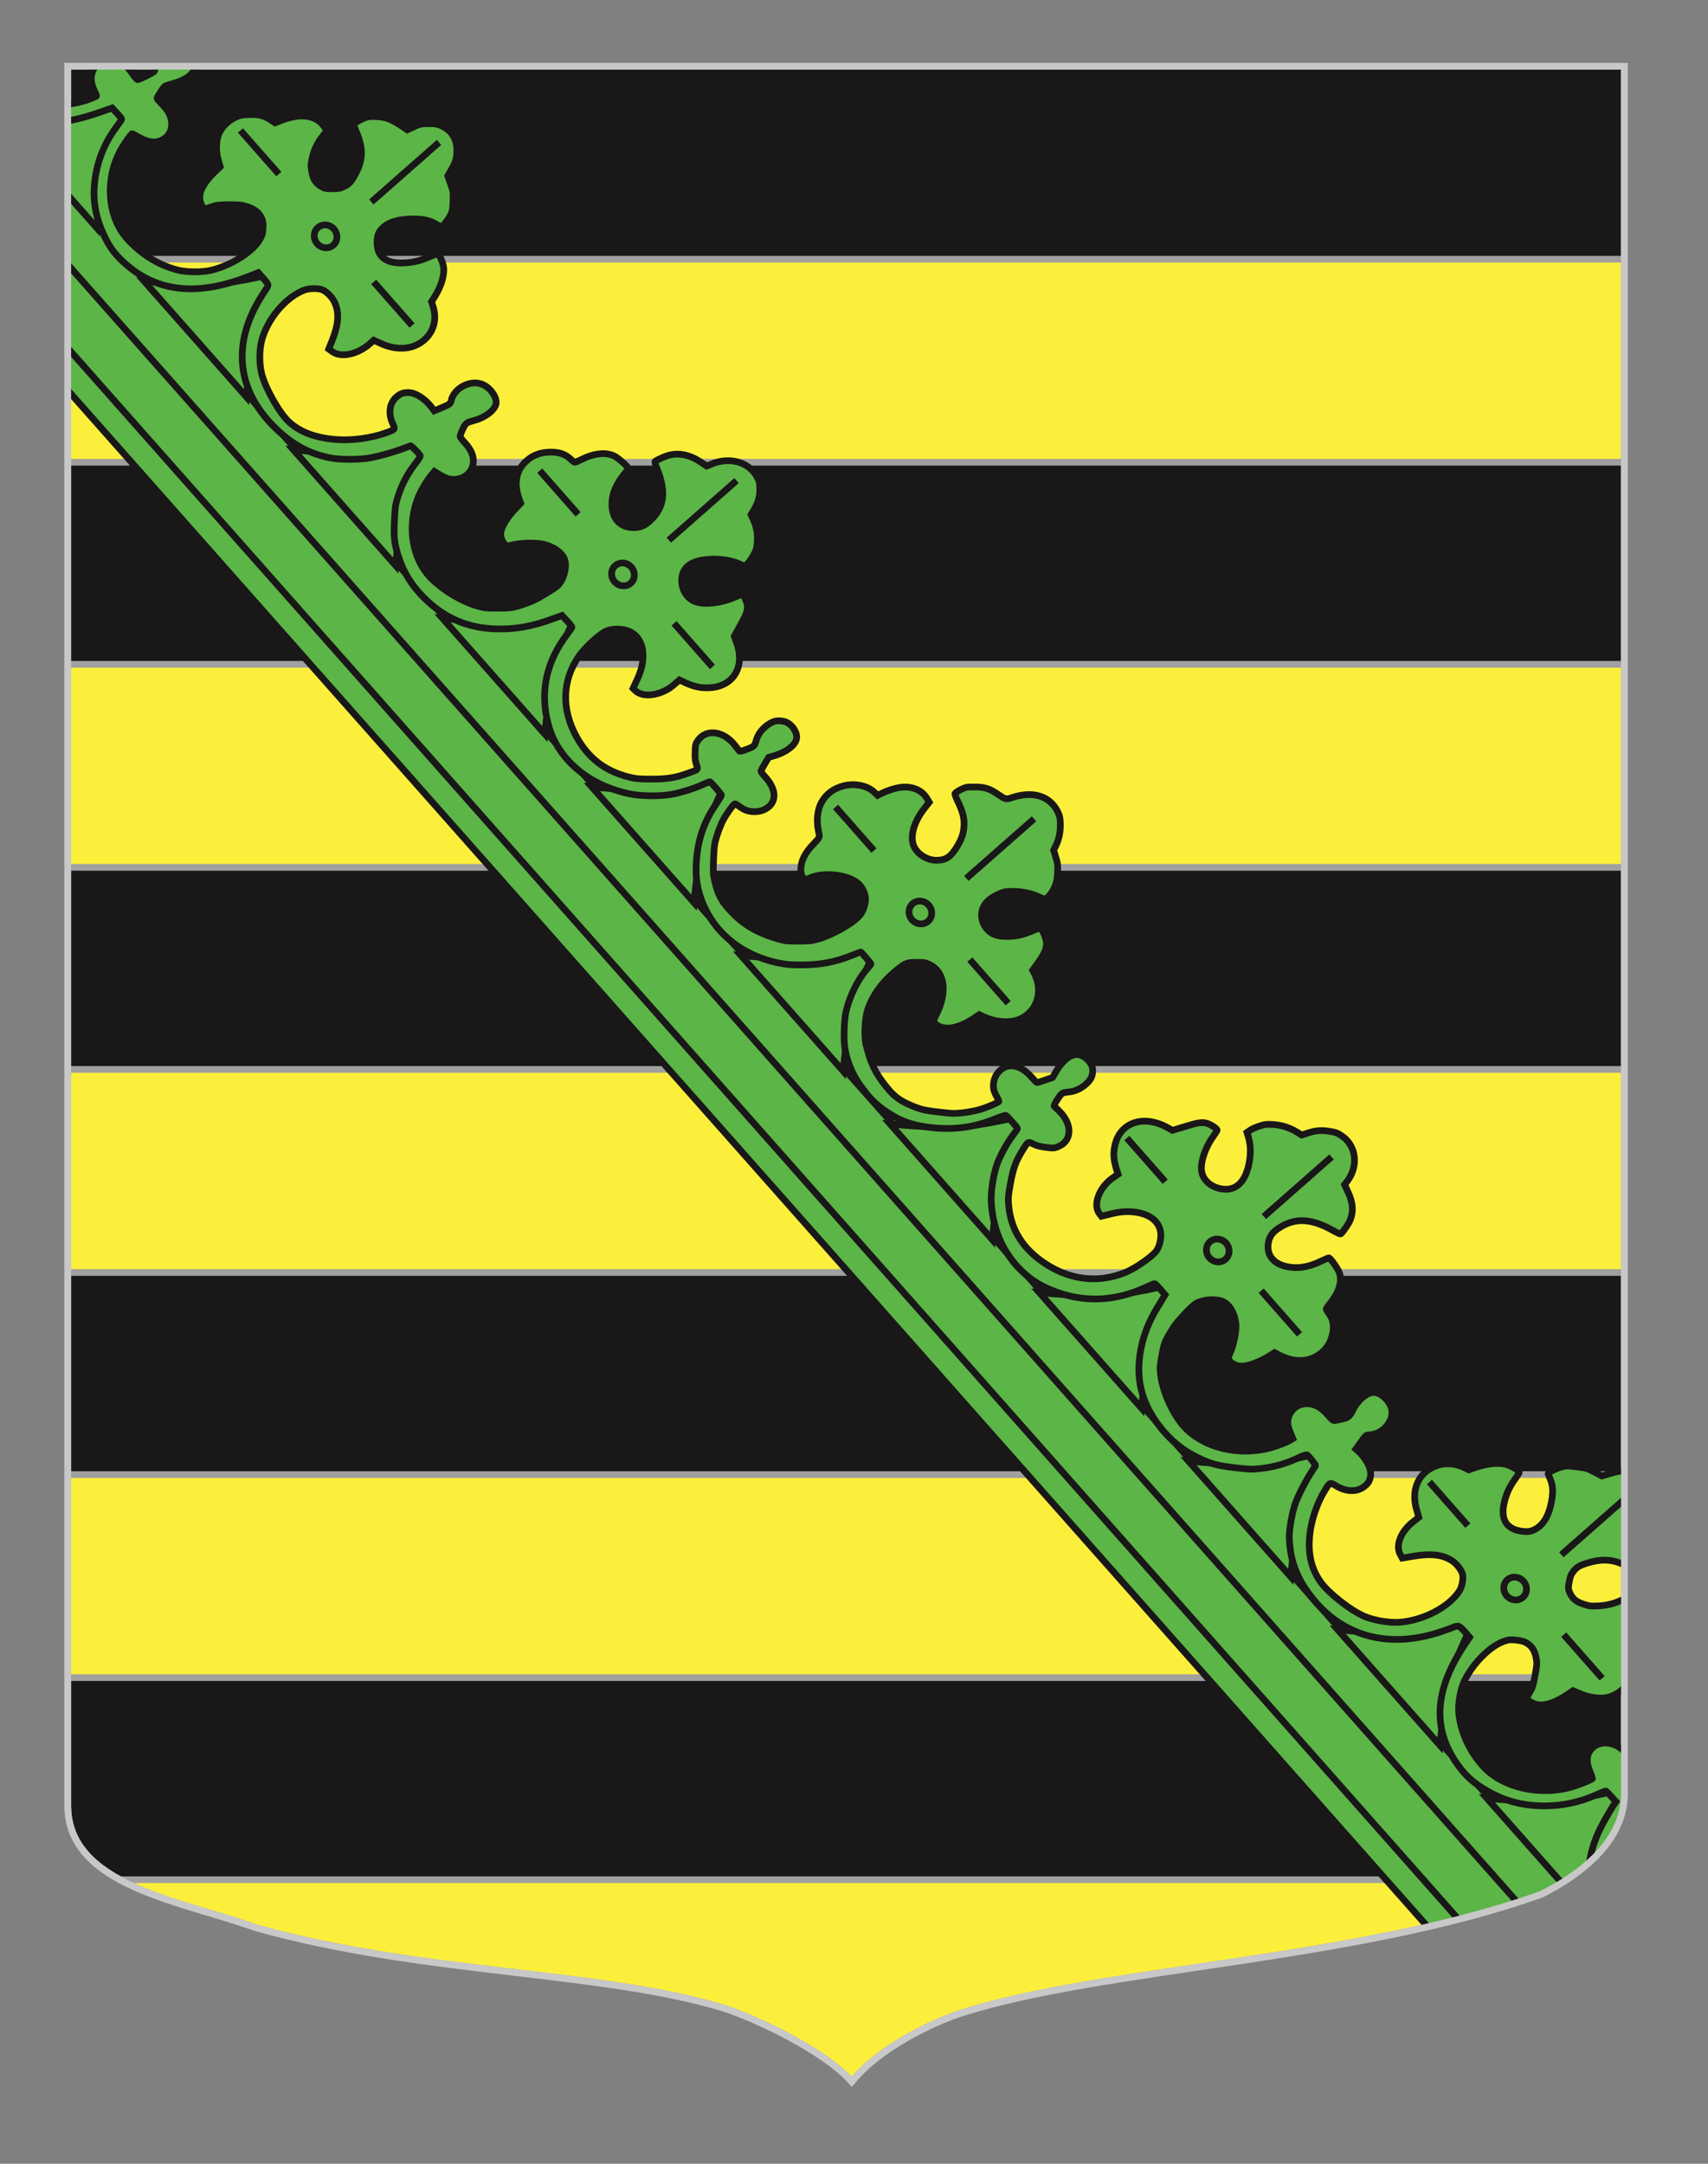
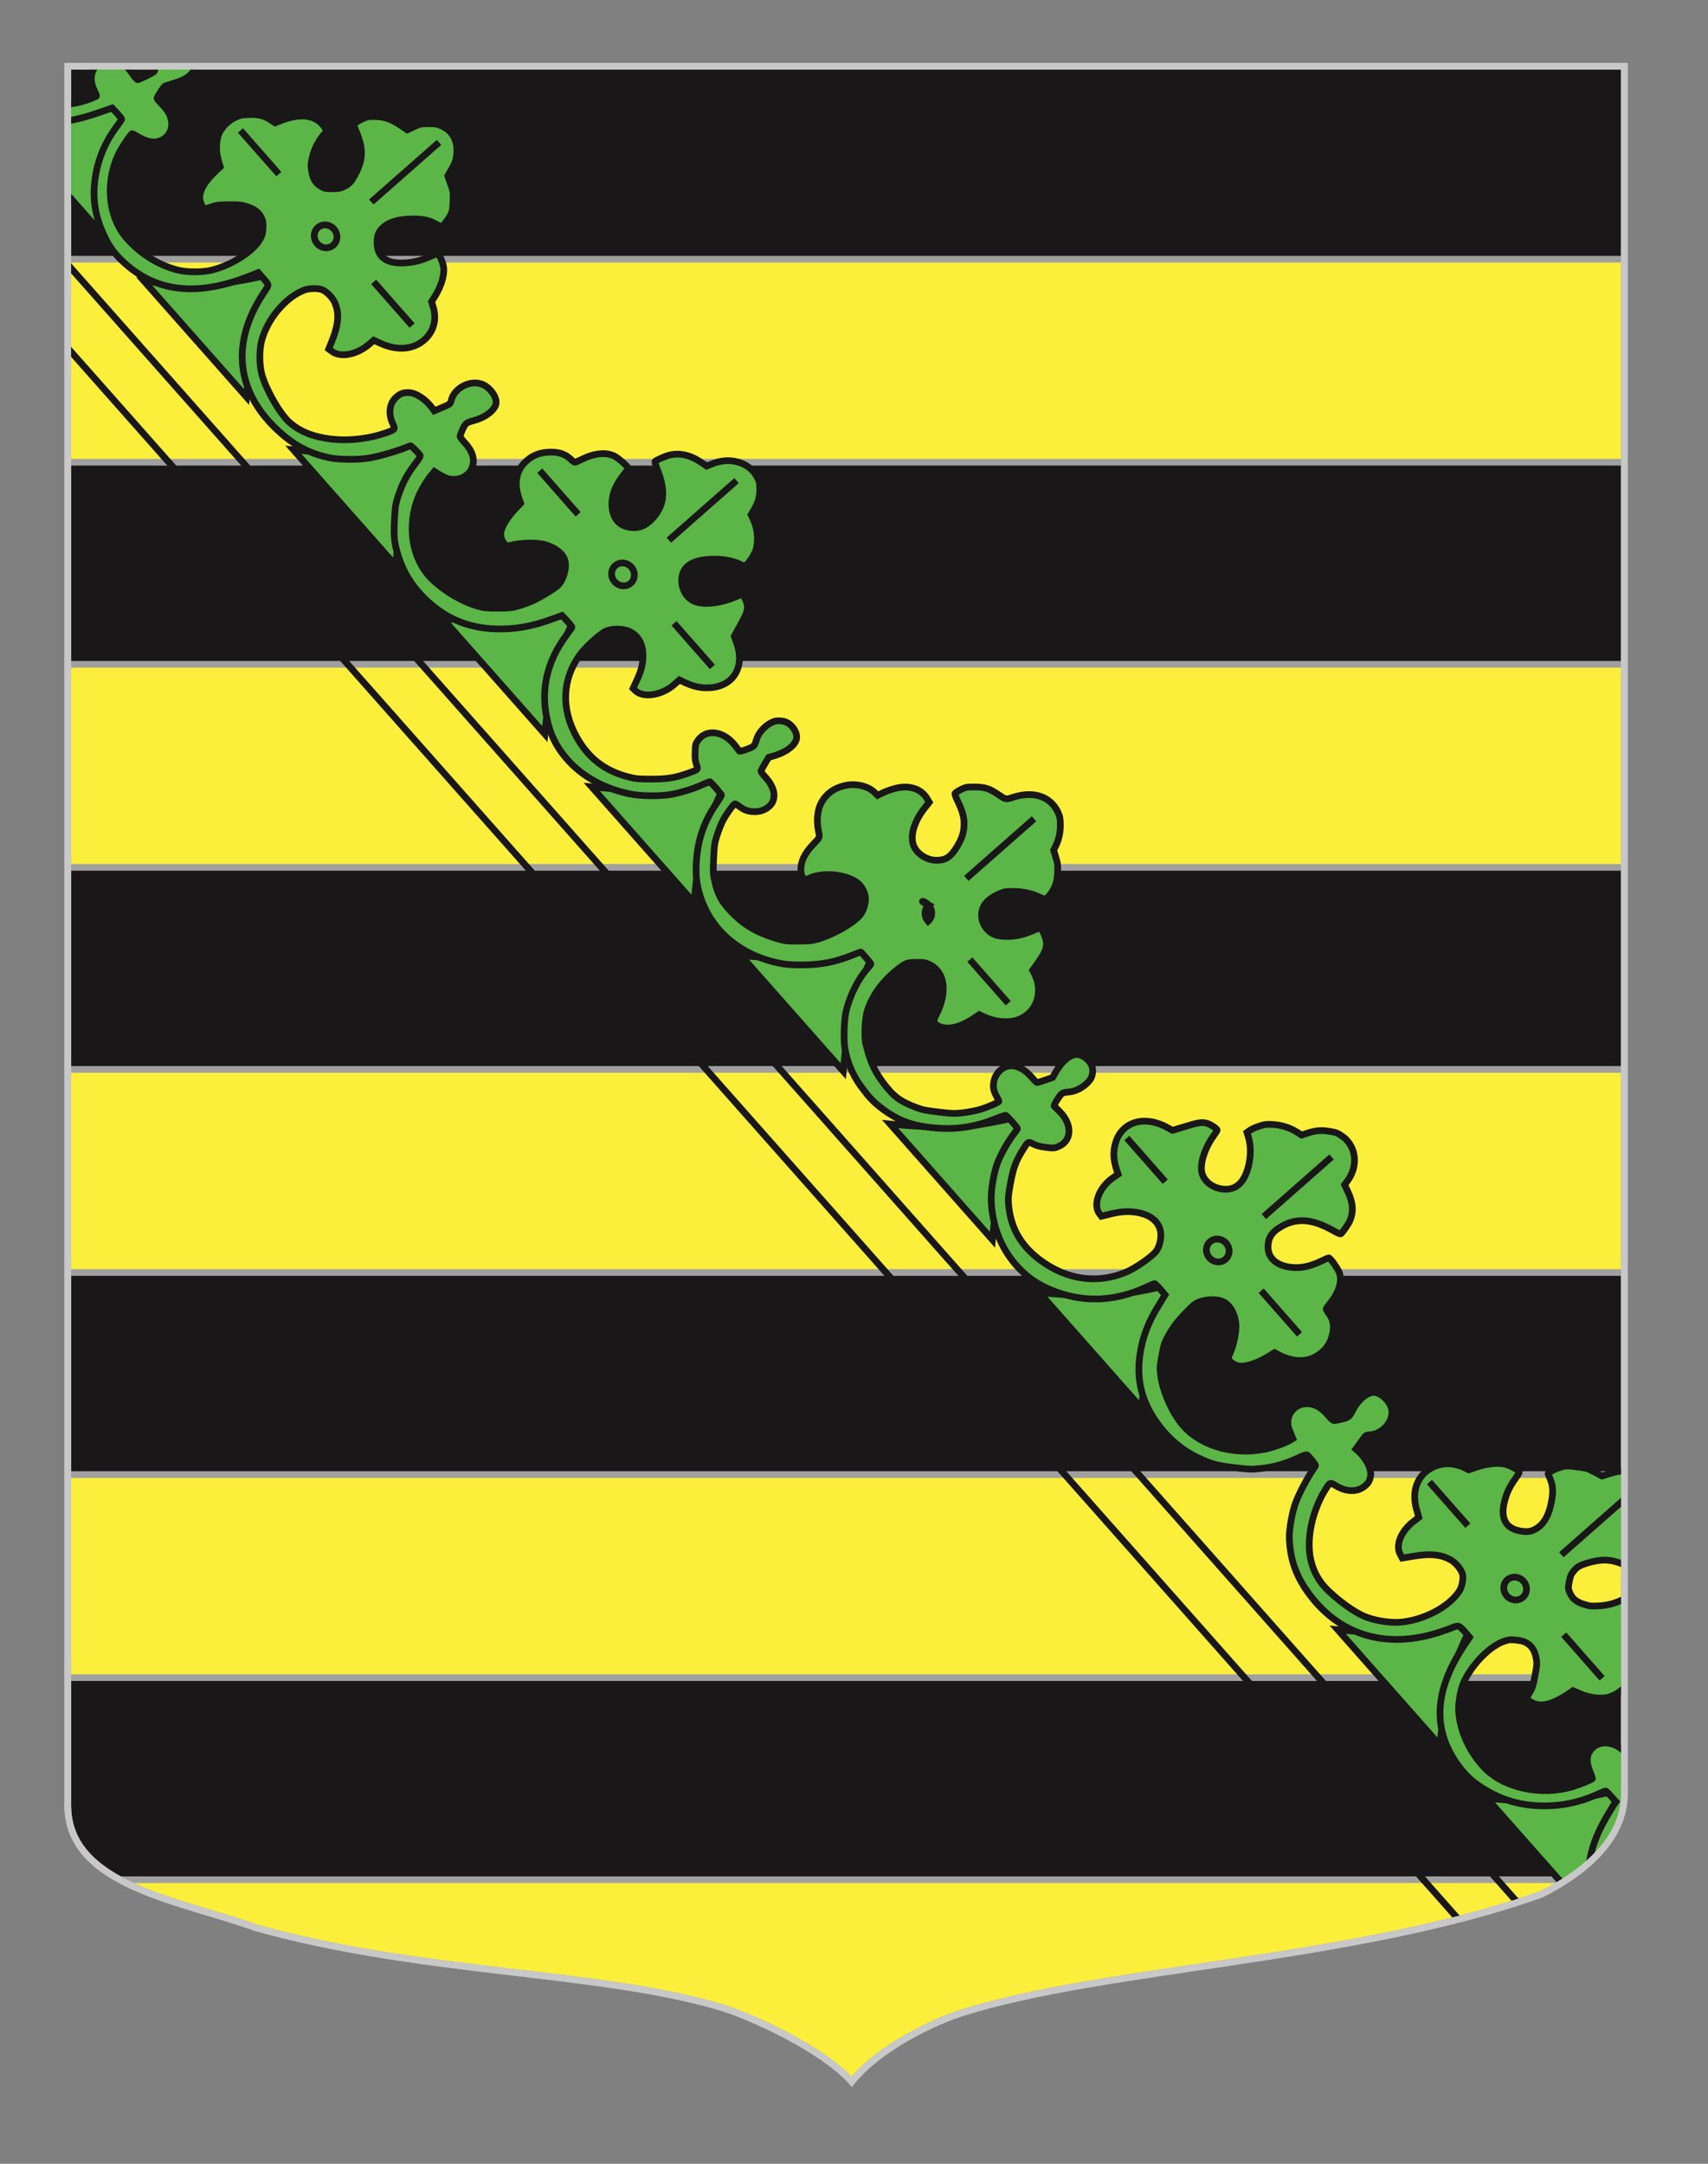
<svg xmlns="http://www.w3.org/2000/svg" xmlns:xlink="http://www.w3.org/1999/xlink" version="1.1" id="Calque_2" x="0px" y="0px" width="255.118px" height="323.148px" viewBox="0 0 255.118 323.148" enable-background="new 0 0 255.118 323.148" xml:space="preserve">
  <rect x="0" y="0" width="255.118" height="323.148" fill="#808080" stroke="none" />
  <path fill="#191718" stroke="#A0A0A0" d="M242.627,9.898c-78,0-154.505,0-232.505,0c0,135.583,0,149.083,0,259.751  c0,12.043,17.099,14.25,28.1,18.25c25,7,51.498,6.404,69.828,11.99c3.958,1.206,14.875,6.125,19.172,11.01  c4-5,12.069-8.894,16.501-10.302c21.355-6.787,58.499-7.698,86.499-17.698c6-3,12.405-8,12.405-15  C242.627,244.358,242.627,146.274,242.627,9.898z" />
  <g id="Burele">
    <g>
      <defs>
        <path id="SVGID_1_" d="M242.627,9.898c-78,0-154.505,0-232.505,0c0,135.583,0,149.083,0,259.751     c0,12.043,17.099,14.25,28.1,18.25c25,7,51.498,6.404,69.828,11.99c3.958,1.206,14.875,6.125,19.172,11.01     c4-5,12.069-8.894,16.501-10.302c21.355-6.787,58.499-7.698,86.499-17.698c6-3,12.405-8,12.405-15     C242.627,244.358,242.627,146.274,242.627,9.898z" />
      </defs>
      <clipPath id="SVGID_2_">
        <use xlink:href="#SVGID_1_" overflow="visible" />
      </clipPath>
      <g clip-path="url(#SVGID_2_)">
        <rect x="2.796" y="38.71" fill="#FCEF3C" stroke="#A0A0A0" width="244.625" height="30.325" />
        <rect x="2.796" y="99.214" fill="#FCEF3C" stroke="#A0A0A0" width="244.625" height="30.324" />
        <rect x="2.796" y="159.717" fill="#FCEF3C" stroke="#A0A0A0" width="244.625" height="30.325" />
        <rect x="2.796" y="220.221" fill="#FCEF3C" stroke="#A0A0A0" width="244.625" height="30.325" />
        <rect x="2.796" y="280.725" fill="#FCEF3C" stroke="#A0A0A0" width="244.625" height="30.324" />
      </g>
      <use xlink:href="#SVGID_1_" overflow="visible" fill="none" stroke="#A0A0A0" stroke-miterlimit="10" />
    </g>
  </g>
  <g id="Crancelin">
    <defs>
      <path id="SVGID_3_" d="M242.627,9.898c-78,0-154.505,0-232.505,0c0,135.583,0,149.083,0,259.751c0,12.043,17.099,14.25,28.1,18.25    c25,7,51.498,6.404,69.828,11.99c3.958,1.206,14.875,6.125,19.172,11.01c4-5,12.069-8.894,16.501-10.302    c21.355-6.787,58.499-7.698,86.499-17.698c6-3,12.405-8,12.405-15C242.627,244.358,242.627,146.274,242.627,9.898z" />
    </defs>
    <clipPath id="SVGID_4_">
      <use xlink:href="#SVGID_3_" overflow="visible" />
    </clipPath>
    <g id="g4366" clip-path="url(#SVGID_4_)">
-       <rect x="-73.568" y="147.779" transform="matrix(0.663 0.749 -0.749 0.663 155.511 -30.132)" fill="#5CB547" stroke="#191718" width="369.558" height="19.641" />
      <g>
        <path fill="#5CB547" stroke="#191718" d="M242.443,267.213c0,0-6.416,1.607-10.017,1.784c-4.153,0.204-10.329-0.431-10.329-0.431     l15.269,17.271c0,0,0.571-6.414,1.406-9.729C239.559,272.987,242.443,267.213,242.443,267.213z" />
        <path fill="#5CB547" stroke="#191718" d="M220.161,242.041c0,0-6.422,1.604-10.019,1.785c-4.151,0.203-10.328-0.433-10.328-0.433     l15.269,17.272c0,0,0.568-6.419,1.406-9.731C217.273,247.812,220.161,242.041,220.161,242.041z" />
-         <path fill="#5CB547" stroke="#191718" d="M197.874,216.865c0,0-6.416,1.608-10.016,1.786c-4.152,0.204-10.329-0.433-10.329-0.433     l15.269,17.273c0,0,0.572-6.415,1.406-9.73C194.991,222.641,197.874,216.865,197.874,216.865z" />
        <path fill="#5CB547" stroke="#191718" d="M175.59,191.691c0,0-6.418,1.606-10.016,1.786c-4.152,0.204-10.33-0.432-10.33-0.432     l15.271,17.271c0,0,0.567-6.418,1.405-9.73C172.706,197.464,175.59,191.691,175.59,191.691z" />
        <path fill="#5CB547" stroke="#191718" d="M153.307,166.519c0,0-6.421,1.605-10.02,1.785c-4.149,0.203-10.328-0.431-10.328-0.431     l15.27,17.271c0,0,0.57-6.414,1.406-9.729C150.418,172.29,153.307,166.519,153.307,166.519z" />
        <path fill="#5CB547" stroke="#191718" d="M131.023,141.349c0,0-6.417,1.605-10.014,1.783c-4.152,0.205-10.33-0.429-10.33-0.429     l15.27,17.271c0,0,0.566-6.419,1.404-9.731C128.138,147.122,131.023,141.349,131.023,141.349z" />
        <path fill="#5CB547" stroke="#191718" d="M108.741,116.176c0,0-6.419,1.605-10.019,1.783c-4.152,0.203-10.329-0.432-10.329-0.432     l15.271,17.274c0,0,0.568-6.418,1.405-9.734C105.857,121.948,108.741,116.176,108.741,116.176z" />
        <path fill="#5CB547" stroke="#191718" d="M86.456,91c0,0-6.417,1.605-10.015,1.784c-4.151,0.207-10.329-0.428-10.329-0.428     l15.269,17.272c0,0,0.57-6.417,1.405-9.734C83.573,96.774,86.456,91,86.456,91z" />
        <path fill="#5CB547" stroke="#191718" d="M41.887,40.652c0,0-6.419,1.606-10.018,1.785c-4.152,0.204-10.326-0.428-10.326-0.428     l15.269,17.271c0,0,0.569-6.418,1.404-9.732C39.003,46.427,41.887,40.652,41.887,40.652z" />
        <path fill="#5CB547" stroke="#191718" d="M19.604,15.479c0,0-6.419,1.604-10.02,1.783c-4.15,0.204-10.326-0.428-10.326-0.428     l15.269,17.271c0,0,0.568-6.419,1.406-9.732C16.72,21.253,19.604,15.479,19.604,15.479z" />
        <path fill="#5CB547" stroke="#191718" d="M64.172,65.828c0,0-6.42,1.604-10.017,1.785c-4.152,0.201-10.328-0.431-10.328-0.431     l15.269,17.271c0,0,0.569-6.417,1.406-9.731C61.289,71.6,64.172,65.828,64.172,65.828z" />
      </g>
      <path fill="#5CB547" stroke="#191718" d="M242.204,288.232c-2.25-2.556-1.966-5.143-2.086-5.972    c-0.529-3.257,0.375-7.431,2.182-10.065c0.226-0.335,0.431-0.604,0.467-0.632c0.038-0.025,0.398,0.162,0.785,0.416    c1.279,0.845,2.484,1.017,3.716,0.525c1.271-0.505,1.946-1.761,1.608-2.98c-0.235-0.855-0.646-1.438-1.635-2.321    c-0.512-0.454-0.922-0.878-0.904-0.97c0.029-0.204,1.524-2.037,1.731-2.138c0.082-0.039,0.276-0.037,0.481-0.015    c0.529,0.061,1.752-0.314,2.394-0.753c0.736-0.499,1.17-1.092,1.288-1.729c0.133-0.723,0.007-1.129-0.488-1.795    c-1.562-2.102-3.607-1.549-5.121,1.396c-0.24,0.466-0.472,0.921-0.539,1.014c-0.115,0.163-1.879,0.85-2.125,0.827    c-0.07-0.006-0.434-0.393-0.812-0.87c-0.833-1.05-1.699-1.615-2.778-1.814c-1.443-0.263-2.707,0.439-3.171,1.729    c-0.228,0.632-0.104,1.568,0.343,2.631c0.194,0.465,0.336,0.851,0.33,0.885c-0.025,0.143-1.791,0.874-2.916,1.22    c-4.814,1.464-10.507,0.199-13.414-3.015c-2.127-2.351-3.379-5.159-3.652-8.02c-0.127-1.335,0.258-3.551,0.847-4.753    c1.308-2.688,3.938-5.288,6.017-5.95c0.668-0.216,0.89-0.238,1.791-0.129c0.873,0.103,1.166,0.206,1.631,0.509    c0.699,0.458,1.113,1.187,1.299,2.281c0.124,0.725,0.083,1.024-0.194,2.51c-0.276,1.485-0.376,1.816-0.733,2.399    c-0.619,1.007-0.603,1.062,0.035,1.488c1.368,0.919,3.178,0.531,5.799-1.244l0.58-0.398l0.988,0.426    c1.32,0.596,3.062,0.838,4.195,0.571c1.048-0.248,2.193-0.989,2.874-1.897c0.476-0.636,0.565-0.899,0.788-1.878    c0.289-1.292,0.227-2.065-0.299-3.146l-0.313-0.656l0.562-0.919c1.668-2.604,1.619-4.797-0.154-6.21l-0.383-0.309l-0.789,0.394    c-1.254,0.61-2.461,0.912-3.748,0.963c-1.049,0.038-1.225,0.038-2.1-0.242c-1.158-0.366-1.722-0.842-2.103-1.723    c-0.243-0.565-0.267-0.704-0.093-1.621c0.16-0.862,0.24-1.072,0.621-1.56c0.521-0.66,0.914-0.896,2.063-1.25    c2.524-0.776,4.224-0.564,6.697,0.858c0.517,0.299,1.03,0.549,1.112,0.559c0.205,0.022,1.037-0.884,1.406-1.531    c0.215-0.38,0.322-0.841,0.411-1.536c0.146-1.131-0.038-2.021-0.807-3.553l-0.495-0.957l0.658-0.846    c0.607-0.81,0.636-0.915,0.832-1.975c0.181-0.981,0.189-1.22-0.002-1.874c-0.467-1.595-1.737-2.582-3.61-2.814    c-1.153-0.141-1.636-0.078-3.044,0.372l-0.951,0.288l-1.109-0.587c-1.099-0.576-1.219-0.598-2.701-0.781    c-1.426-0.174-1.611-0.172-2.329,0.046c-0.818,0.246-1.87,0.783-1.902,0.963c-0.012,0.062,0.125,0.37,0.274,0.722    c0.451,1.05,0.511,1.941,0.236,3.437c-0.367,1.999-1.074,3.295-2.216,4.024c-0.741,0.473-1.356,0.577-2.431,0.396    c-2.209-0.378-3.027-1.907-2.366-4.451c0.325-1.247,0.722-2.124,1.565-3.304c0.367-0.513,0.66-1.004,0.646-1.076    c-0.049-0.227-1.278-0.912-1.952-1.104c-1.203-0.341-3.021-0.133-4.84,0.531l-0.775,0.265l-0.558-0.279    c-1.851-0.912-3.843-0.808-5.431,0.253c-1.922,1.286-2.549,3.604-1.727,6.208l0.258,0.911l-0.664,0.526    c-2.03,1.486-2.916,3.745-2.043,5.133l0.235,0.428l1.423-0.237c2.738-0.488,4.484-0.323,5.971,0.604    c0.724,0.45,1.463,1.422,1.623,2.094c0.141,0.578-0.09,1.825-0.459,2.407c-1.521,2.427-5.422,4.466-8.982,4.716    c-1.549,0.107-3.766-0.271-5.191-0.867c-2.218-0.934-5.502-3.613-6.58-5.156c-1.279-1.827-1.892-3.902-1.64-6.812    c0.2-2.283,1.089-4.958,2.304-6.897c0.748-1.189,0.729-1.21,1.635-0.65c1.44,0.887,3.035,0.979,4.123,0.183    c0.64-0.468,0.897-0.841,1.035-1.579c0.193-1.053-0.572-2.626-1.875-3.817l-0.319-0.272l0.668-0.91    c0.829-1.174,0.819-1.182,1.373-1.209c2.048-0.107,3.766-2.197,3.272-3.985c-0.31-1.121-1.477-2.229-2.488-2.353    c-1.021-0.125-2.467,1.062-3.25,2.597c-0.545,1.066-0.657,1.145-1.666,1.393c-0.51,0.125-1.055,0.228-1.185,0.216    c-0.127-0.014-0.503-0.353-0.853-0.773c-1.021-1.229-2.139-1.811-3.367-1.739c-1.622,0.089-2.818,1.492-2.648,3.136    c0.022,0.238,0.207,0.797,0.399,1.242l0.337,0.821l-0.396,0.242c-0.681,0.42-2.596,1.104-3.818,1.349    c-4.934,0.987-10.049-0.66-12.568-4.016c-1.506-1.997-2.662-4.768-2.957-7.026c-0.127-0.989-0.141-1.262,0.163-2.901    c0.3-1.641,0.399-1.916,0.87-2.812c0.288-0.543,0.825-1.398,1.2-1.896c0.729-0.963,2.387-2.69,2.946-3.057    c0.951-0.626,2.848-0.816,3.977-0.406c1.111,0.402,1.934,1.802,2.078,3.47c0.087,1.02-0.316,3.039-0.823,4.174l-0.392,0.89    l0.303,0.398c0.316,0.386,0.912,0.693,1.505,0.765c0.961,0.119,2.771-0.513,4.347-1.489l0.836-0.521l0.588,0.312    c2.17,1.12,4.207,1.158,5.841,0.119c1.282-0.815,1.978-1.88,2.258-3.374c0.217-1.157,0.04-2.06-0.562-2.865    c-0.248-0.331-0.422-0.668-0.412-0.727c0.013-0.061,0.242-0.41,0.552-0.788c1.325-1.633,1.843-3.212,1.438-4.538    c-0.188-0.604-1.345-2.258-1.604-2.288c-0.073-0.008-0.524,0.185-0.998,0.416c-1.759,0.864-3.2,1.159-4.644,0.991    c-2.326-0.267-3.617-1.557-3.418-3.422c0.115-1.072,0.572-1.781,1.629-2.459c2.412-1.562,4.824-1.458,8.14,0.426    c0.547,0.312,1.015,0.515,1.086,0.458c0.271-0.195,1.126-1.436,1.339-1.92c0.596-1.354,0.493-2.75-0.287-4.373l-0.486-1.052    l0.391-0.503c1.52-2.039,1.419-4.562-0.092-6.176c-0.213-0.232-0.455-0.421-0.729-0.609c-0.623-0.433-0.843-0.523-1.82-0.68    c-1.252-0.205-2.086-0.136-3.381,0.296l-0.776,0.263l-0.712-0.447c-1.062-0.656-2.272-1.049-3.594-1.134    c-0.949-0.062-1.219-0.017-2.041,0.251c-0.533,0.17-1.162,0.455-1.394,0.625l-0.438,0.308l0.211,0.688    c0.343,1.161,0.392,2.398,0.135,3.783c-0.527,2.856-1.899,4.24-3.957,3.992c-1.639-0.196-2.926-1.272-3.149-2.604    c-0.225-1.349,0.505-3.576,1.71-5.238c0.323-0.445,0.584-0.858,0.598-0.945c0.041-0.221-0.98-0.899-1.612-1.062    c-0.72-0.185-1.388-0.052-3.336,0.558l-1.722,0.519l-0.883-0.484c-3.514-1.867-6.908-0.693-7.701,2.656    c-0.277,1.185-0.229,2.124,0.162,3.465l0.295,0.916l-0.805,0.555c-2.053,1.432-3.011,4.059-1.961,5.359l0.275,0.365l1.121-0.284    c1.65-0.401,2.645-0.493,3.83-0.344c2.065,0.255,3.432,1.182,3.83,2.661c0.256,0.942-0.023,2.409-0.601,3.181    c-0.599,0.801-3.06,2.529-4.493,3.129c-4.24,1.781-8.758,1.167-12.68-1.688c-2.984-2.177-4.532-4.834-4.859-8.29    c-0.097-1.053-0.068-1.395,0.262-3.226c0.414-2.285,0.783-3.326,1.824-5.005c0.834-1.345,0.795-1.322,1.623-0.913    c0.521,0.262,0.987,0.378,1.875,0.49c1.104,0.143,1.235,0.138,1.855-0.127c2.07-0.876,2.102-3.384,0.076-5.33    c-0.346-0.335-0.67-0.649-0.721-0.706c-0.057-0.056,0.17-0.507,0.502-1.018c0.629-0.966,0.666-0.989,1.775-1.1    c1.161-0.11,2.467-0.896,3.154-1.917c0.311-0.465,0.418-1.321,0.236-1.862c-0.33-0.997-1.492-1.88-2.401-1.802    c-1.015,0.089-2.132,1.053-3.005,2.572l-0.487,0.853l-1.097,0.38c-0.592,0.208-1.141,0.383-1.232,0.374    c-0.092-0.008-0.438-0.366-0.785-0.771c-1.535-1.785-3.348-2.223-4.619-1.136c-0.543,0.458-0.918,1.037-1.057,1.801    c-0.146,0.794-0.033,1.362,0.391,2.116c0.201,0.361,0.383,0.726,0.373,0.788c-0.033,0.18-1.629,0.864-2.814,1.222    c-0.604,0.183-1.739,0.401-2.51,0.49c-1.274,0.144-1.605,0.146-3.687-0.105c-1.944-0.23-2.438-0.336-3.325-0.672    c-2.564-0.959-3.523-1.787-5.023-3.803c-1.571-2.104-1.989-3.676-2.528-5.713c-0.25-1.202-0.12-3.846,0.246-4.966    c0.765-2.319,2.294-4.406,4.494-6.139c1.268-1,1.458-1.057,2.835-1.059c1.05-0.005,1.281,0.007,1.895,0.294    c2.34,1.099,2.766,4.095,1.098,7.444c-0.483,0.973-0.52,1.135-0.166,1.446c1.16,1.038,3.199,0.8,5.543-0.702l1.019-0.677    l0.591,0.282c1.783,0.865,3.963,1.022,5.439,0.394c2.562-1.095,3.539-4.059,2.222-6.74l-0.291-0.559l0.703-0.976    c1.474-2.021,1.67-2.908,0.985-4.457c-0.227-0.516-0.447-0.922-0.496-0.923c-0.051,0.001-0.578,0.188-1.172,0.442    c-1.404,0.603-2.477,0.858-3.807,0.86c-1.461,0.005-2.283-0.273-2.984-1.044c-0.916-1.004-1.11-2.388-0.502-3.51    c0.383-0.713,1.162-1.313,2.32-1.824c0.744-0.324,0.937-0.34,2.019-0.344c1.399-0.002,2.782,0.288,3.896,0.821    c0.404,0.193,0.779,0.322,0.857,0.32c0.234,0,0.807-0.583,1.171-1.214c0.526-0.912,0.683-1.565,0.74-2.852    c0.046-1.006,0.004-1.322-0.28-2.207l-0.312-1.044l0.336-0.666c0.482-1.022,0.683-2.019,0.664-3.208    c-0.012-0.877-0.082-1.197-0.381-1.823c-0.209-0.44-0.479-0.83-0.783-1.161c-1.32-1.436-3.447-1.818-5.896-1.024    c-1.123,0.364-1.068,0.356-2.35-0.505c-1.232-0.833-1.92-1.028-3.396-1.031c-1.188,0.001-1.301,0.003-2.053,0.379    c-0.436,0.218-0.83,0.486-0.874,0.581c-0.043,0.095,0.127,0.599,0.379,1.11c0.743,1.523,1.021,2.519,0.968,3.656    c-0.056,1.17-0.306,1.933-1.039,3.163c-0.931,1.557-1.662,2.057-3.096,2.051c-1.527-0.006-3.04-1.063-3.449-2.357    c-0.468-1.479,0.213-3.59,1.771-5.526l0.618-0.783l-0.297-0.497c-0.867-1.504-2.638-2.094-4.68-1.595    c-0.533,0.131-1.388,0.418-1.871,0.644l-0.859,0.423l-0.568-0.538c-1.062-0.94-2.848-1.288-4.43-0.905    c-1.539,0.367-2.696,1.217-3.412,2.522c-0.568,1.038-0.761,2.652-0.446,4.153c0.232,1.126,0.308,0.938-0.849,2.167    c-1.032,1.095-1.603,2.143-1.727,3.139c-0.105,0.864,0.01,1.469,0.379,1.857l0.251,0.267l0.611-0.301    c2.158-0.997,5.945-0.522,7.41,0.917c0.475,0.466,0.857,1.233,0.951,1.942c0.099,0.755-0.256,1.941-0.75,2.591    c-0.9,1.183-4.035,3-6.319,3.649c-1.01,0.286-1.351,0.305-2.97,0.31c-1.614,0.004-1.953-0.023-2.917-0.299    c-2.083-0.603-4.397-1.486-6.491-3.503c-1.745-1.685-2.543-2.785-3.106-5.351c-0.195-0.888-0.203-1.376-0.117-3.236    c0.091-1.986,0.151-2.271,0.519-3.438c0.221-0.705,0.636-1.756,0.927-2.293c0.572-1.05,1.566-2.392,1.759-2.392    c0.064,0,0.371,0.194,0.712,0.445c0.71,0.524,1.342,0.73,2.192,0.727c0.816,0.002,1.439-0.21,2.008-0.635    c1.343-1.008,1.189-2.806-0.407-4.542c-0.362-0.396-0.646-0.778-0.64-0.863c0.007-0.09,0.264-0.595,0.581-1.113l0.566-0.949    l0.983-0.286c1.727-0.56,2.901-1.472,3.162-2.404c0.234-0.838-0.466-2.063-1.445-2.542c-0.534-0.26-1.441-0.319-1.976-0.105    c-1.175,0.47-2.221,1.587-2.534,2.653c-0.299,1.021-0.323,1.041-1.434,1.466c-0.585,0.226-1.07,0.343-1.123,0.285    c-0.047-0.059-0.324-0.418-0.611-0.798c-1.674-2.224-4.314-2.605-5.575-0.816c-0.377,0.536-0.388,0.639-0.428,1.697    c-0.03,0.844-0.005,1.319,0.174,1.849c0.289,0.845,0.354,0.794-1.183,1.347c-1.918,0.688-3.08,0.896-5.524,0.895    c-1.956,0.002-2.32-0.047-3.393-0.315c-3.534-0.891-6.016-2.812-7.773-5.975c-2.302-4.149-2.177-8.474,0.387-12.138    c0.868-1.24,3.058-3.243,3.994-3.667c0.895-0.408,2.456-0.404,3.392-0.008c1.465,0.626,2.218,2.013,2.133,3.991    c-0.048,1.134-0.309,2.073-1.009,3.552l-0.468,1.017l0.314,0.304c1.171,1.202,4.071,0.731,5.904-0.948l0.708-0.622l0.886,0.422    c1.324,0.596,2.319,0.806,3.595,0.745c3.615-0.177,5.382-3.164,4.038-6.769l-0.328-0.918l0.822-1.487    c0.961-1.722,1.201-2.356,1.133-3.062c-0.062-0.618-0.572-1.678-0.806-1.678c-0.095,0-0.614,0.184-1.134,0.411    c-1.927,0.845-4.346,1.136-5.707,0.692c-1.346-0.432-2.229-1.837-2.154-3.404c0.091-1.966,1.732-2.982,4.789-2.993    c1.483-0.006,2.786,0.239,3.933,0.757l0.656,0.314l0.408-0.34c0.214-0.187,0.594-0.729,0.862-1.193    c0.416-0.727,0.52-0.985,0.617-1.885c0.134-1.252-0.063-2.439-0.568-3.545l-0.343-0.756l0.402-0.663    c0.664-1.139,0.902-1.928,0.902-3.133c-0.002-0.945-0.045-1.139-0.384-1.791c-1.204-2.305-4.232-3.134-6.945-1.904l-0.604,0.236    l-0.968-0.65c-1.553-1.005-3.018-1.332-4.528-1.007c-0.54,0.117-1.958,0.736-2.208,0.954c-0.068,0.061,0.046,0.508,0.28,1.077    c1.392,3.42,1.121,5.698-0.906,7.69c-0.886,0.871-1.708,1.196-2.839,1.124c-1.972-0.128-3.091-1.569-2.975-3.792    c0.074-1.378,0.617-2.667,1.815-4.167c0.323-0.401,0.621-0.779,0.625-0.851c0.013-0.25-1.523-1.61-2.121-1.888    c-1.304-0.603-3.025-0.404-4.944,0.562c-0.445,0.224-0.861,0.387-0.925,0.387c-0.063,0.002-0.37-0.221-0.671-0.51    c-0.735-0.7-1.683-1.019-2.921-1.012c-1.6,0.009-2.803,0.478-3.87,1.539c-1.354,1.354-1.638,3.275-0.842,5.497l0.218,0.591    l-0.683,0.719c-1.277,1.309-2.255,2.876-2.297,3.795c-0.025,0.563,0.2,1.174,0.544,1.539l0.343,0.367l1.015-0.221    c1.264-0.285,3.445-0.318,4.49-0.062c1.707,0.419,2.994,1.434,3.224,2.541c0.234,1.126-0.276,2.832-1.084,3.615    c-0.475,0.461-2.57,1.736-3.695,2.257c-0.579,0.27-1.544,0.617-2.159,0.792c-1.007,0.288-1.321,0.334-3.076,0.339    c-1.755,0.004-2.046-0.019-3.053-0.307c-2.294-0.655-4.937-2.222-6.757-3.964c-3.057-2.926-3.91-8.005-2.052-12.453    c0.462-1.1,1.5-2.752,2.049-3.316l0.307-0.377l0.779,0.481c0.43,0.254,1.003,0.531,1.247,0.596    c1.675,0.438,3.335-0.465,3.704-1.966c0.279-1.139-0.128-2.279-1.228-3.438c-0.377-0.398-0.678-0.809-0.669-0.932    c0.009-0.122,0.191-0.631,0.408-1.083c0.427-0.9,0.556-0.964,1.76-1.293c1.726-0.473,3.174-1.654,3.216-2.629    c0.042-0.971-0.899-2.245-2.011-2.726c-1.773-0.765-4.244,0.483-4.699,2.381c-0.123,0.516-0.109,0.531-1.47,1.11l-1.067,0.444    l-0.242-0.333c-1.017-1.421-2.523-2.396-3.651-2.395c-0.789,0.004-1.182,0.162-1.774,0.68c-1.009,0.887-1.237,2.393-0.561,3.891    c0.426,0.942,0.448,0.922-0.917,1.42c-2.218,0.809-5.149,1.217-7.553,1.018c-3.063-0.258-5.267-1.078-6.95-2.585    c-1.417-1.27-3.512-4.929-4.107-7.159c-0.381-1.437-0.396-3.584-0.022-5.012c0.859-3.289,3.664-6.575,6.438-7.584    c0.672-0.246,2-0.265,2.571-0.038c0.675,0.267,1.539,1.127,1.882,1.88c0.711,1.548,0.622,3.198-0.346,5.675l-0.53,1.309    l0.417,0.306c1.293,1.05,3.824,0.565,5.711-1.085l0.598-0.528l0.919,0.42c2.566,1.21,5.104,0.987,6.762-0.591    c1.372-1.304,1.773-3.115,1.139-5.002l-0.187-0.587l0.443-0.697c1.002-1.587,1.511-3.257,1.361-4.439    c-0.083-0.662-0.615-1.92-0.845-2.005c-0.074-0.025-0.605,0.151-1.201,0.41c-1.366,0.592-2.327,0.839-3.678,0.932    c-2.75,0.188-4.197-0.835-4.213-2.967c-0.005-1.034,0.165-1.588,0.784-2.203c0.95-0.942,2.436-1.377,4.573-1.382    c1.598-0.005,2.509,0.207,3.521,0.808c0.34,0.203,0.658,0.35,0.72,0.35c0.193,0,0.919-0.911,1.312-1.631    c0.346-0.639,0.373-0.787,0.434-2.149c0.062-1.422,0.032-1.507-0.375-2.633l-0.408-1.177l0.489-0.854    c0.708-1.243,0.817-1.644,0.865-2.75c0.076-1.791-0.706-3.16-2.283-3.865c-0.645-0.289-0.906-0.331-1.955-0.331    c-1.137,0.004-1.255,0.04-2.199,0.473l-0.965,0.446l-0.901-0.613c-1.461-0.977-2.403-1.303-3.607-1.36    c-0.736-0.035-1.185-0.035-1.617,0.102c-0.737,0.234-1.869,0.9-1.877,1.095c-0.005,0.081,0.192,0.583,0.411,1.114    c1.06,2.556,0.994,4.191-0.242,6.423c-0.564,1.016-0.853,1.342-1.627,1.716c-0.568,0.277-0.815,0.321-1.741,0.325    c-0.981,0.004-1.137-0.029-1.68-0.354c-0.849-0.505-1.213-1.138-1.4-2.279c-0.141-0.866-0.14-1.028,0.08-2.001    c0.271-1.195,0.792-2.265,1.638-3.333l0.576-0.69l-0.273-0.397c-1.165-1.896-3.439-2.325-6.425-1.206l-1.064,0.414l-0.612-0.41    c-1.034-0.671-1.819-0.88-3.209-0.83c-1.055,0.04-1.35,0.072-2.092,0.409c-1.058,0.482-2.004,1.427-2.439,2.366    c-0.468,1.015-0.527,2.701-0.128,4.037l0.287,0.98l-0.523,0.497c-2.289,2.15-2.983,3.784-2.256,5.218    c0.335,0.671,0.399,0.659,1.55,0.251c0.669-0.235,1.008-0.286,2.594-0.292c1.59-0.009,1.909,0.05,2.644,0.29    c1.103,0.358,1.758,0.864,2.113,1.596c0.238,0.488,0.305,0.761,0.265,1.593c-0.041,0.865-0.128,1.107-0.462,1.698    c-1.04,1.826-4.145,3.813-7.159,4.585c-1.346,0.343-3.698,0.354-5.064,0.008c-2.923-0.738-5.626-2.421-7.709-4.808    c-2.845-3.267-3.234-8.803-0.9-13.057c0.546-0.996,1.618-2.521,1.769-2.521c0.037,0.001,0.431,0.224,0.881,0.484    c1.027,0.599,1.974,0.851,2.669,0.745c1.415-0.215,2.366-1.3,2.333-2.697c-0.024-1.042-0.463-1.938-1.413-2.896    c-0.433-0.434-0.778-0.834-0.772-0.901c0.019-0.232,1.006-1.748,1.192-1.831c0.106-0.046,0.641-0.231,1.165-0.377    c3.309-0.917,4.245-2.721,2.329-4.537c-0.608-0.575-1.009-0.745-1.779-0.743c-0.685,0-1.357,0.294-1.999,0.896    c-0.565,0.529-1.191,1.611-1.22,2.122c-0.01,0.194-0.055,0.376-0.108,0.449c-0.138,0.176-2.261,1.24-2.478,1.233    c-0.094-0.002-0.481-0.447-0.865-1.001c-0.751-1.078-1.303-1.554-2.153-1.92c-1.207-0.524-2.606-0.095-3.344,1.009    c-0.716,1.067-0.745,2.241-0.084,3.582c0.197,0.406,0.338,0.76,0.306,0.788c-0.035,0.029-0.367,0.173-0.749,0.328    c-3.046,1.245-7.518,1.394-10.812,0.35c-2.75-0.873-2.888-0.917-4.894-3.152l-2.023,1.781c3.493,3.969,8.486,5.113,13.444,4.482    c2.018-0.255,3.665-0.709,6.77-1.817l0.599-0.206l0.716,0.771c0.386,0.42,0.708,0.82,0.707,0.898    c-0.004,0.077-0.382,0.611-0.792,1.166c-1.923,2.604-2.987,5.426-3.28,8.604c-0.231,2.513,0.219,4.975,1.403,7.521    c0.789,1.689,1.541,2.751,2.856,3.98c4.859,4.55,10.999,5.272,18.789,2.208l1.422-0.562l0.683,0.769    c0.385,0.418,0.731,0.86,0.762,0.998c0.04,0.164-0.071,0.436-0.308,0.764c-0.199,0.28-0.716,1.073-1.118,1.769    c-3.923,6.779-3.041,13.449,2.461,18.835c2.589,2.536,5.042,3.885,8.281,4.537c1.346,0.274,4.203,0.295,5.781,0.021    c1.797-0.311,4.322-1.062,6.19-1.839c0.094-0.042,1.271,1.133,1.445,1.441c0.063,0.119-0.126,0.46-0.575,1.046    c-1.352,1.75-2.129,3.193-2.77,5.23c-0.363,1.155-0.391,1.469-0.49,3.506c-0.121,2.508-0.029,3.352,0.636,5.419    c0.729,2.271,1.969,4.266,3.763,6.053c3.032,3.021,6.469,4.519,10.697,4.659c2.859,0.094,5.456-0.354,8.448-1.47l1.487-0.527    l0.749,0.802c0.412,0.447,0.74,0.864,0.736,0.933c-0.002,0.071-0.339,0.562-0.751,1.104c-3.121,4.122-4.062,8.648-2.791,13.373    c0.395,1.46,0.9,2.587,1.616,3.68c2.254,3.436,5.96,5.79,10.577,6.753c1.686,0.352,4.71,0.367,6.362,0.038    c1.44-0.286,3.14-0.816,4.402-1.387c0.571-0.261,1.094-0.478,1.171-0.478c0.12,0,1.519,1.589,1.736,1.973    c0.041,0.071-0.307,0.652-0.77,1.327c-1.762,2.574-2.676,5.144-2.929,8.136c-0.184,2.191-0.071,3.694,0.492,5.512    c1.629,5.27,6.031,9,11.942,10.167c0.969,0.193,1.708,0.245,3.195,0.247c2.828,0.002,4.995-0.397,7.66-1.464    c0.636-0.252,1.17-0.471,1.207-0.471c0.092-0.002,1.553,1.698,1.543,1.801c0.002,0.042-0.215,0.326-0.461,0.596    c-1.412,1.544-2.708,4.13-3.252,6.443c-0.299,1.271-0.397,4.199-0.189,5.486c0.394,2.453,1.419,4.577,2.907,6.403    c1.294,1.792,3.04,3.108,5.026,4.159c1.791,0.833,3.312,1.204,5.623,1.402c3.146,0.271,5.98-0.173,8.952-1.386    c0.777-0.318,1.483-0.543,1.552-0.49c0.36,0.268,1.76,1.854,1.736,1.971c-0.013,0.071-0.343,0.517-0.708,1.008    c-0.803,1.082-1.659,2.59-2.2,3.895c-0.621,1.485-1.103,4.337-1.021,5.973c0.214,4.481,2.071,8.331,5.257,11.02    c1.016,0.854,2.085,1.521,3.537,2.136c4.688,1.987,9.523,1.877,14.332-0.349c0.635-0.293,1.209-0.543,1.281-0.533    c0.076,0.01,0.455,0.381,0.851,0.839l0.71,0.834l-0.807,1.328c-1.664,2.612-2.568,4.954-2.954,7.647    c-0.568,3.979,0.399,7.43,3.024,10.775c1.553,1.982,3.407,3.503,5.639,4.57c2.039,0.973,2.888,1.187,5.514,1.494    c2.131,0.252,2.489,0.28,3.75,0.138c2.223-0.251,3.857-0.721,5.903-1.688c0.683-0.327,1.046-0.428,1.159-0.345    c0.293,0.214,1.314,1.516,1.258,1.597c-1.127,1.613-2.33,3.822-2.958,5.449c-0.552,1.432-1.027,4.123-0.972,5.425    c0.129,3.142,0.994,5.734,3.188,8.587c4.66,6.058,11.588,7.917,19.288,5.392c0.789-0.257,1.691-0.59,2.02-0.73    c0.383-0.167,0.672-0.195,0.834-0.131c0.137,0.05,0.545,0.412,0.914,0.84l0.682,0.8l-0.832,1.231    c-4.502,6.772-4.745,12.623-0.844,17.937c1.057,1.438,2.008,2.342,3.629,3.366c2.442,1.538,4.922,2.362,7.57,2.574    c3.352,0.263,6.459-0.266,9.489-1.626c0.646-0.288,1.231-0.543,1.312-0.53c0.084,0.006,0.446,0.373,0.817,0.804l0.716,0.797    L241,269.61c-1.68,2.719-2.407,4.187-3.014,6.031c-1.49,4.53-0.717,10.688,2.391,14.22L242.204,288.232L242.204,288.232z" />
      <g>
        <line fill="none" stroke="#191718" x1="65.577" y1="21.266" x2="55.463" y2="30.169" />
        <line fill="none" stroke="#191718" x1="110.015" y1="71.774" x2="99.901" y2="80.678" />
        <line fill="none" stroke="#191718" x1="154.452" y1="122.282" x2="144.338" y2="131.184" />
        <line fill="none" stroke="#191718" x1="198.89" y1="172.785" x2="188.775" y2="181.688" />
        <line fill="none" stroke="#191718" x1="243.329" y1="223.295" x2="233.215" y2="232.196" />
      </g>
      <g>
        <line fill="none" stroke="#191718" x1="35.917" y1="19.483" x2="41.651" y2="26" />
        <line fill="none" stroke="#191718" x1="55.817" y1="42.102" x2="61.552" y2="48.621" />
        <line fill="none" stroke="#191718" x1="80.621" y1="70.294" x2="86.353" y2="76.81" />
        <line fill="none" stroke="#191718" x1="100.678" y1="93.088" x2="106.411" y2="99.606" />
-         <line fill="none" stroke="#191718" x1="124.807" y1="120.513" x2="130.538" y2="127.031" />
        <line fill="none" stroke="#191718" x1="144.86" y1="143.31" x2="150.594" y2="149.827" />
        <line fill="none" stroke="#191718" x1="168.314" y1="169.963" x2="174.047" y2="176.479" />
        <line fill="none" stroke="#191718" x1="188.372" y1="192.759" x2="194.105" y2="199.276" />
        <line fill="none" stroke="#191718" x1="213.512" y1="221.334" x2="219.247" y2="227.852" />
        <line fill="none" stroke="#191718" x1="233.569" y1="244.131" x2="239.303" y2="250.646" />
      </g>
      <g>
        <path fill="#5CB547" stroke="#191718" d="M227.554,236.147c0.638,0.723,0.603,1.798-0.087,2.405     c-0.684,0.605-1.756,0.511-2.396-0.21c-0.641-0.725-0.604-1.801,0.079-2.407C225.838,235.328,226.913,235.423,227.554,236.147z" />
        <path fill="#5CB547" stroke="#191718" d="M183.131,185.658c0.641,0.721,0.604,1.799-0.08,2.403     c-0.688,0.608-1.762,0.515-2.399-0.21c-0.642-0.723-0.604-1.799,0.084-2.406C181.418,184.841,182.493,184.936,183.131,185.658z" />
-         <path fill="#5CB547" stroke="#191718" d="M138.711,135.177c0.642,0.726,0.602,1.799-0.084,2.404     c-0.684,0.605-1.752,0.514-2.395-0.212c-0.639-0.723-0.602-1.796,0.083-2.401C137,134.362,138.071,134.456,138.711,135.177z" />
+         <path fill="#5CB547" stroke="#191718" d="M138.711,135.177c0.642,0.726,0.602,1.799-0.084,2.404     c-0.639-0.723-0.602-1.796,0.083-2.401C137,134.362,138.071,134.456,138.711,135.177z" />
        <path fill="#5CB547" stroke="#191718" d="M94.293,84.688c0.641,0.726,0.603,1.804-0.082,2.409     c-0.684,0.605-1.757,0.511-2.398-0.213c-0.638-0.72-0.603-1.797,0.082-2.403C92.58,83.875,93.655,83.968,94.293,84.688z" />
        <path fill="#5CB547" stroke="#191718" d="M49.873,34.201c0.641,0.724,0.604,1.8-0.083,2.407     c-0.684,0.606-1.757,0.513-2.397-0.212c-0.639-0.721-0.602-1.799,0.082-2.403C48.162,33.384,49.234,33.479,49.873,34.201z" />
      </g>
      <line fill="none" stroke="#191718" x1="-15.186" y1="23.396" x2="229.424" y2="299.723" />
      <line fill="none" stroke="#191718" x1="-8.993" y1="17.915" x2="235.618" y2="294.241" />
    </g>
    <use xlink:href="#SVGID_3_" overflow="visible" fill="none" stroke="#C8C8C8" />
  </g>
</svg>